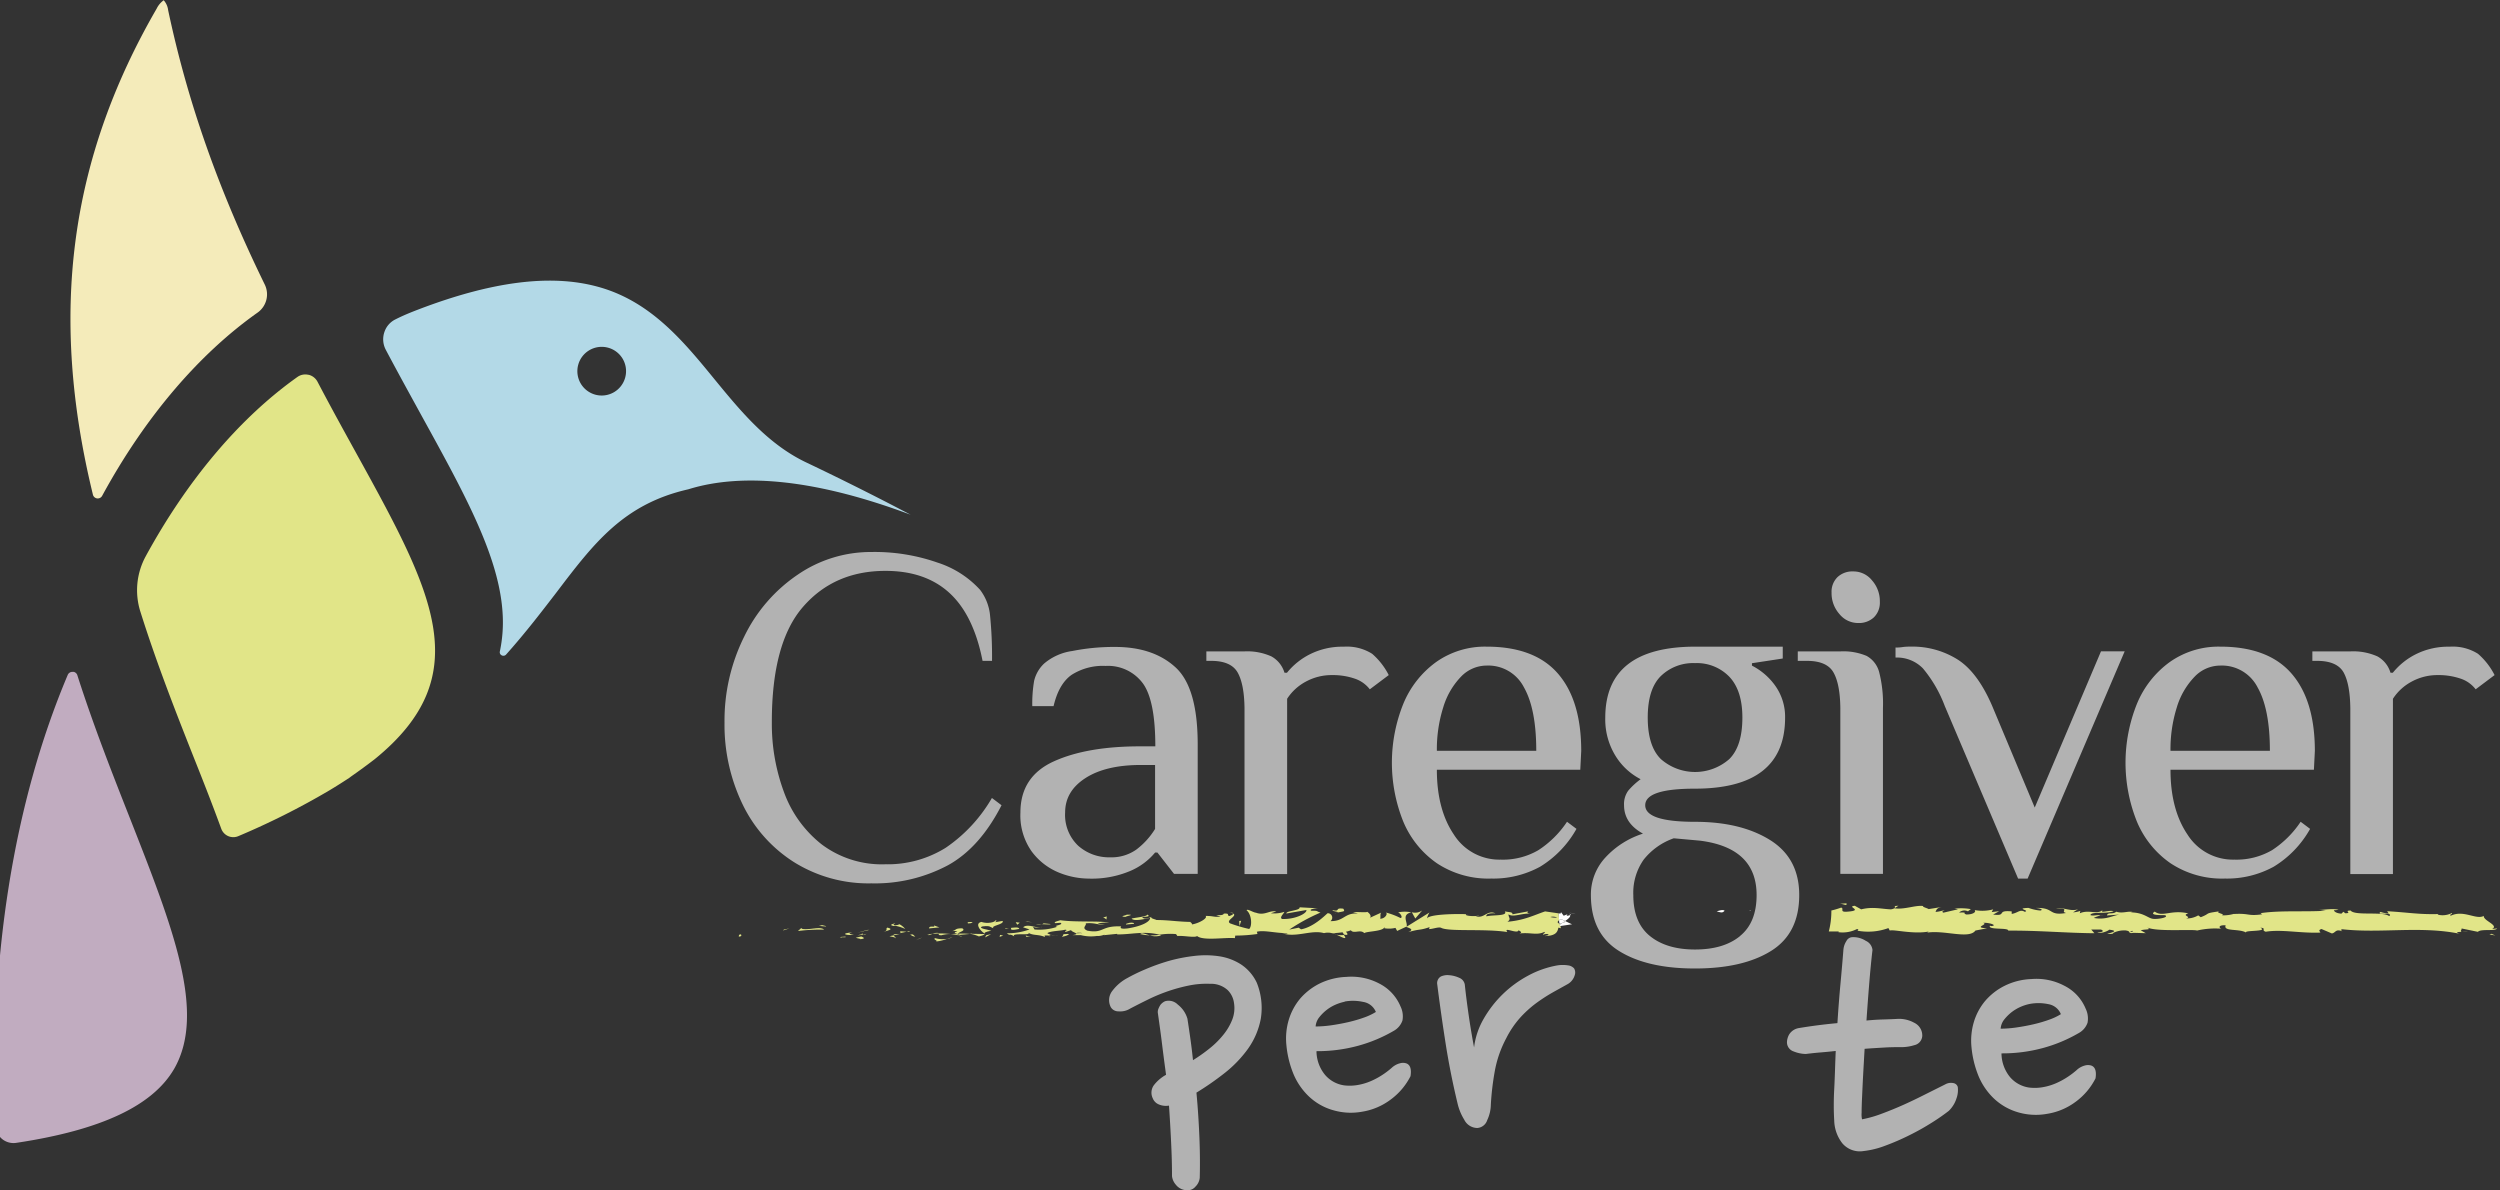
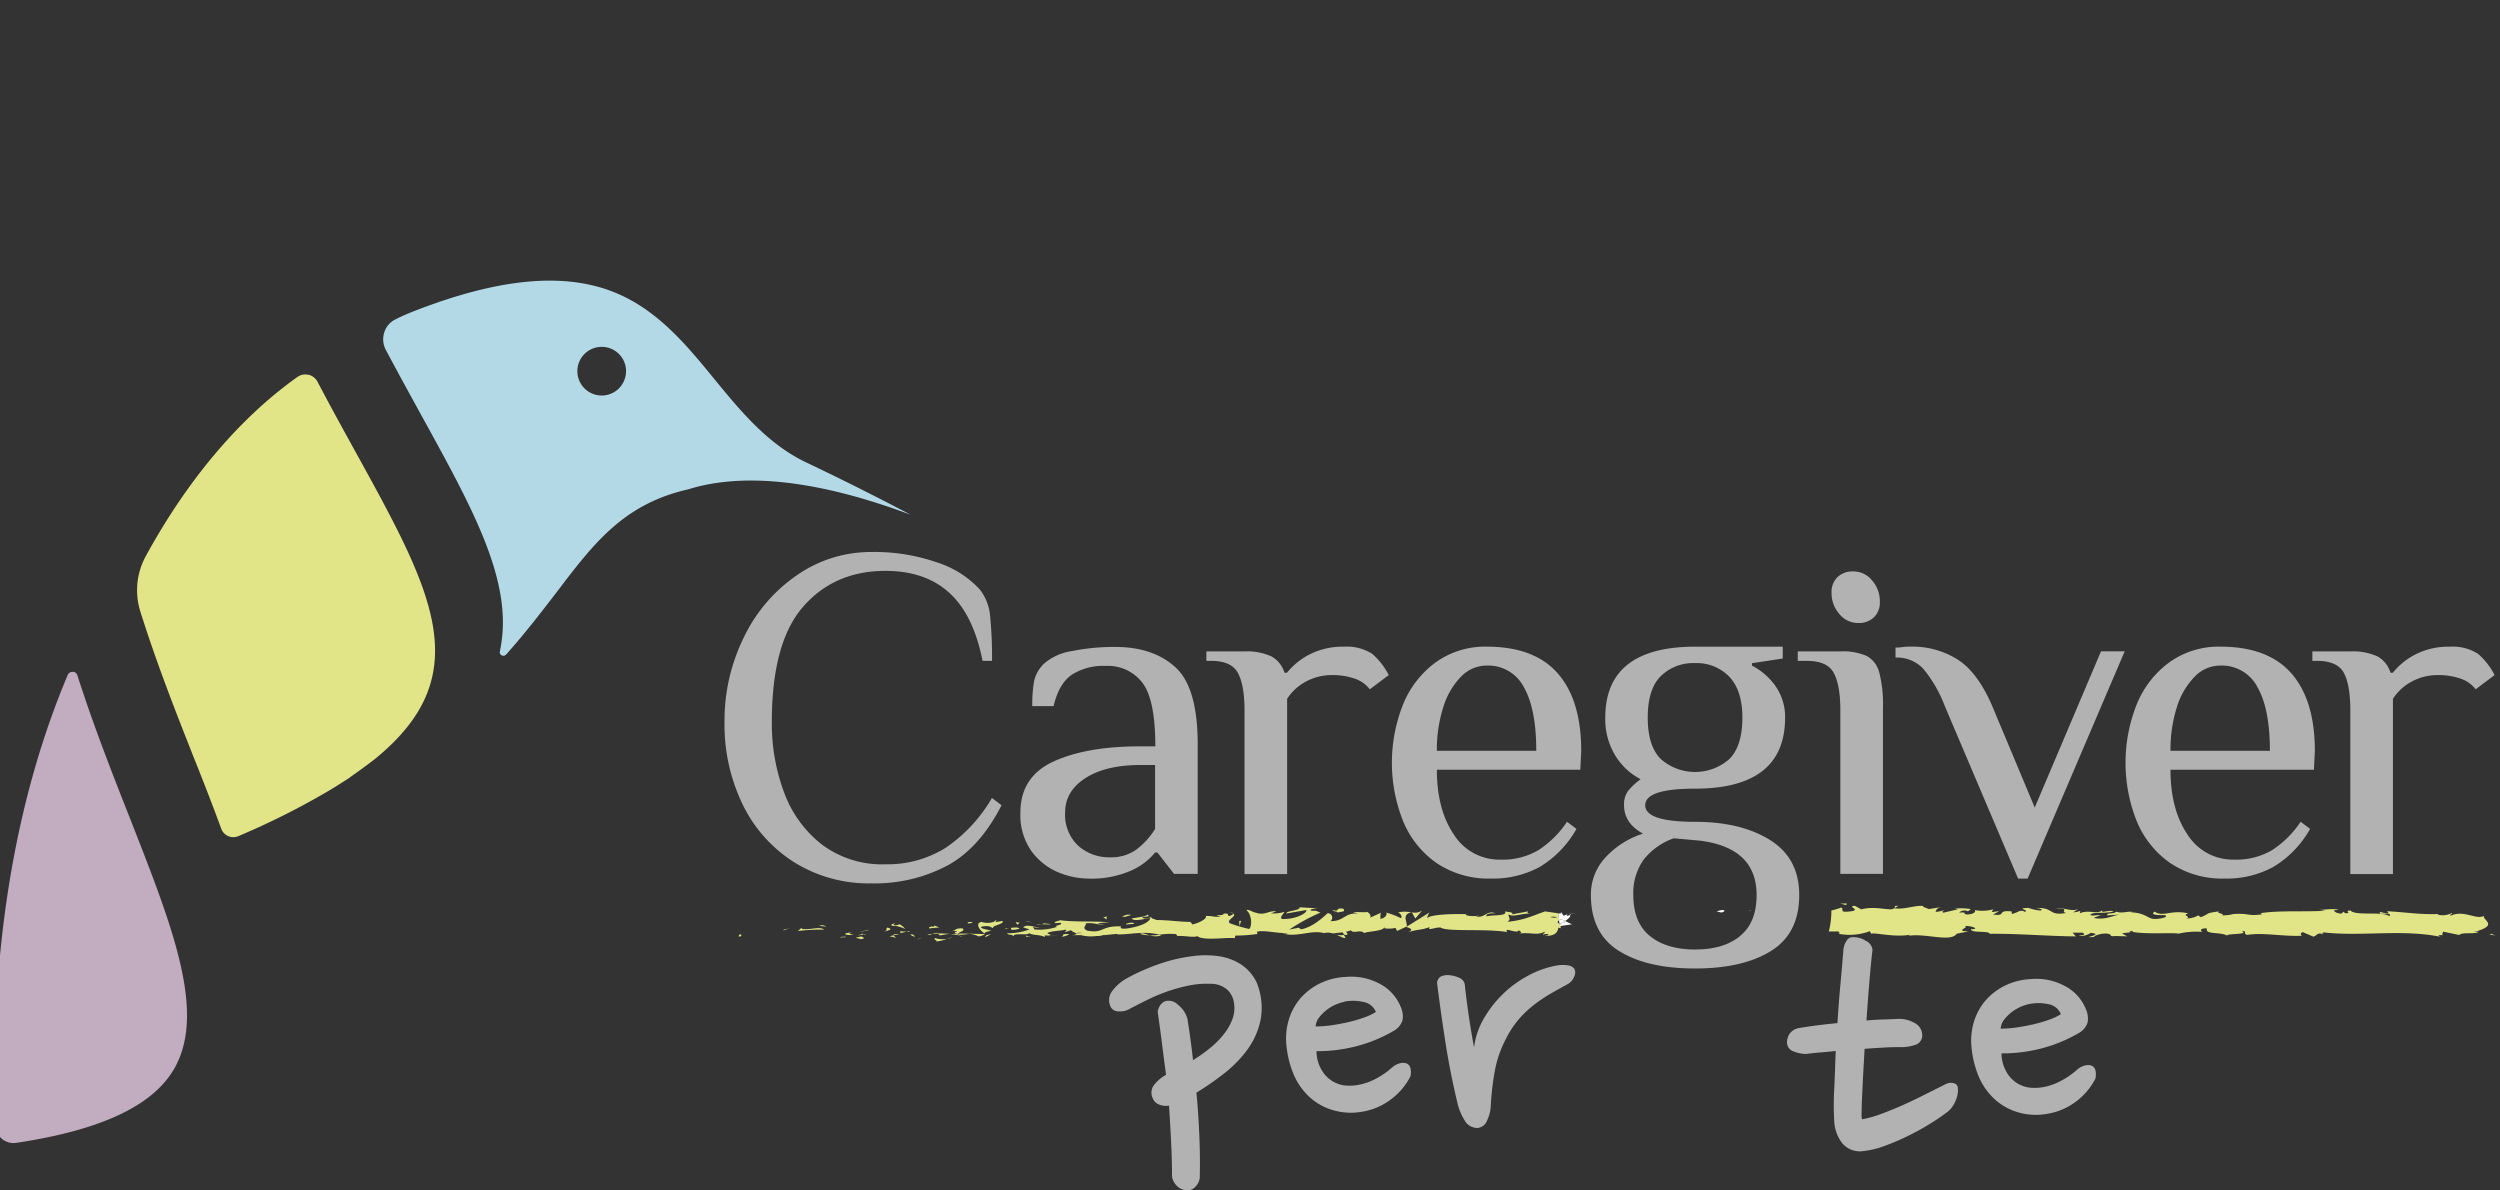
<svg xmlns="http://www.w3.org/2000/svg" id="Livello_1" data-name="Livello 1" viewBox="0 0 499.23 237.69">
  <rect x="0" y="0" width="499.23" height="237.69" fill="#333333" stroke="none" />
  <defs>
    <style>.cls-1{fill:none;}.cls-2{fill:#e1e588;}.cls-3{fill:#fff;}.cls-4{fill:#b2b2b2;}.cls-5{fill:#c1acc0;}.cls-6{fill:#f4ebba;}.cls-7{fill:#b3d9e7;}</style>
  </defs>
  <polygon class="cls-1" points="191.09 186.7 191.1 186.69 191.09 186.69 191.09 186.7" />
  <path class="cls-1" d="M311.49,184.83h0Z" />
  <path class="cls-1" d="M309.59,183.12a3.86,3.86,0,0,0,1.36.11A2,2,0,0,0,309.59,183.12Z" />
  <path class="cls-1" d="M311.43,184.46q-.06-.35-.09-.69C311,184,310.9,184.28,311.43,184.46Z" />
  <path class="cls-1" d="M266.1,186.4a3.94,3.94,0,0,1,.74.24,4.28,4.28,0,0,0,1.52.07l-.31-.48A16.08,16.08,0,0,1,266.1,186.4Z" />
  <path class="cls-1" d="M217.06,186.48c.65.09,1,.17,0,0Z" />
  <path class="cls-1" d="M276.39,185.22a.43.43,0,0,1-.13.17C276.6,185.38,276.41,185.33,276.39,185.22Z" />
  <path class="cls-1" d="M425.34,186l.38.12C426,185.94,426.2,185.82,425.34,186Z" />
  <path class="cls-1" d="M191.23,186.46a.42.42,0,0,0-.11.16C191.35,186.57,192,186.55,191.23,186.46Z" />
  <path class="cls-1" d="M191.07,186.63c-.12,0-.09,0,0,.06s0,0,0-.07Z" />
  <path class="cls-2" d="M147.93,186.59c-.52,0-.33.38-.41.45C148.39,187,147.91,186.48,147.93,186.59Z" />
  <polygon class="cls-2" points="156.38 185.81 157.65 185.39 156.53 185.63 156.38 185.81" />
  <path class="cls-2" d="M160.23,185.5l-.24-.16-.65.58a34.77,34.77,0,0,1,5.23-.28C163.81,184.93,161.66,185.76,160.23,185.5Z" />
  <path class="cls-2" d="M167.86,187.1l.18.07.82,0C168.59,186.91,169.79,187,167.86,187.1Z" />
  <path class="cls-2" d="M168,187.17c-.85,0,.55.23,0,0Z" />
  <path class="cls-2" d="M172,187l-1.11.25c.23.16,1.22.2.85.32C172.84,187.44,172.6,187.28,172,187Z" />
  <path class="cls-2" d="M173,186.49l-.58.11C172.53,186.66,172.68,186.69,173,186.49Z" />
  <path class="cls-2" d="M171.87,186.68c.1-.22-.14,0-.67.14l1.23-.22C172.27,186.48,172.25,186.25,171.87,186.68Z" />
  <path class="cls-2" d="M170.2,186.21c-2.14.1-1.82.6.31.5C169.88,186.55,169.08,186.46,170.2,186.21Z" />
  <path class="cls-2" d="M163.42,184.94c.36-.12,1.61.19,1.56,0l-.83-.2Z" />
  <path class="cls-2" d="M178.9,187.38c.07-.15-.38-.4-.46-.6l-.82.18C178,187.06,178.84,187.16,178.9,187.38Z" />
  <path class="cls-2" d="M178.44,186.78l1.23-.26C178.57,186.49,178.37,186.61,178.44,186.78Z" />
  <polygon class="cls-2" points="171.18 186.25 173.6 185.69 173.21 185.7 171.18 186.25" />
  <polygon class="cls-2" points="182.91 187.75 184.15 187.22 183.61 187.4 182.91 187.75" />
  <path class="cls-2" d="M186.73,187.34c-.52.29.71.49.16.67a7.93,7.93,0,0,0,2.23-.53A5.42,5.42,0,0,1,186.73,187.34Z" />
  <path class="cls-2" d="M190.21,187.16a9.88,9.88,0,0,0-1.09.32A4.37,4.37,0,0,0,190.21,187.16Z" />
  <path class="cls-2" d="M181.77,186.6a1.45,1.45,0,0,0,1,.43l-.48-.43Z" />
  <path class="cls-2" d="M182.24,186.59h0l1.05,0Z" />
  <path class="cls-2" d="M181.65,186.59h.12S181.7,186.54,181.65,186.59Z" />
  <path class="cls-2" d="M177.21,185.23c-.52.29.32.5-.77.85C177.16,185.85,178.67,185.59,177.21,185.23Z" />
  <path class="cls-2" d="M179.64,186.36l1.41-.3-1.31-.1C179.77,186.08,180,186.24,179.64,186.36Z" />
  <polygon class="cls-2" points="181.05 186.06 181.53 186.1 181.69 185.92 181.05 186.06" />
  <path class="cls-2" d="M188,186.76a6.86,6.86,0,0,1,1.88-.24,21.53,21.53,0,0,0-2.26-.12C187.49,186.53,187.17,186.77,188,186.76Z" />
  <path class="cls-2" d="M185.19,186.64l.12,0C185.23,186.58,185.17,186.56,185.19,186.64Z" />
  <path class="cls-2" d="M196.73,186.53l-.11-.08s0,.05,0,.07Z" />
  <path class="cls-2" d="M187.47,186.32a2,2,0,0,0-1.22.15c.42,0,.87-.07,1.34-.07C187.64,186.34,187.65,186.3,187.47,186.32Z" />
  <path class="cls-2" d="M192.13,187a9.83,9.83,0,0,0-1-.24C191.44,186.86,192,187.07,192.13,187Z" />
  <path class="cls-2" d="M185.5,186.73l-.08,0C185.6,186.84,185.58,186.8,185.5,186.73Z" />
  <path class="cls-2" d="M185.5,186.73a4.38,4.38,0,0,0,.75-.26,7.81,7.81,0,0,0-.94.14A.88.88,0,0,1,185.5,186.73Z" />
  <path class="cls-2" d="M196.18,185c1.71-.21,1.4.14,2.23.35-.7-.5,2.18-.72,1.81-1.45l-1.5.26c0-.11.52-.29.1-.4-.1.4-1.58.77-2.86.34-1.26.3-.43,1.6.66,2.33,0-.17,0-.33,1.34-.57C197.5,185.67,195.08,185.38,196.18,185Z" />
  <path class="cls-2" d="M194.16,186.41l-.54.05a7,7,0,0,1,1.85.54c.88-.2,1.07-.34,1.13-.48l-2.62-.05Z" />
  <path class="cls-2" d="M191.23,186.46c.42-.43,1.7-.61.92-1.08-1.57,0-1.1.36-2,.55,2.52-.11-.73.24,1.09.48a11.45,11.45,0,0,1-1.36.11c.46.06.89.12,1.31.2l-.06,0h0c-.11-.05-.14-.09,0-.06h.05a.42.42,0,0,1,.11-.16c.73.09.12.11-.11.16,0,0,0,0,0,.07h0l2.52-.23A16.59,16.59,0,0,0,191.23,186.46Z" />
  <path class="cls-2" d="M178.56,184.3c.08,0,.07.07.08.1C178.8,184.35,178.87,184.31,178.56,184.3Z" />
  <path class="cls-2" d="M178.51,184.92l.18-.06a7.66,7.66,0,0,1,2.07.65,3.48,3.48,0,0,0-1.16-.95,1.6,1.6,0,0,1-.94.19c-.51-.13,0-.21,0-.35C178.28,184.51,177.38,184.71,178.51,184.92Z" />
  <path class="cls-2" d="M180.76,185.51l.07.09S180.83,185.56,180.76,185.51Z" />
  <path class="cls-2" d="M186.52,184.81l.06.23c-1.2-.09-.94.19-1.09.36l2.1-.21Z" />
  <polygon class="cls-2" points="196.69 187.2 197.91 186.55 196.97 186.74 196.69 187.2" />
-   <polygon class="cls-2" points="199.61 187.08 200.33 186.84 199.71 186.69 199.61 187.08" />
  <path class="cls-2" d="M266.84,186.64c.9.37,1.9,1,1.79.5l-.27-.43A4.28,4.28,0,0,1,266.84,186.64Z" />
  <path class="cls-2" d="M378.39,181.32l.72-.45C378,180.88,378.48,181.1,378.39,181.32Z" />
  <path class="cls-2" d="M227.7,186.53a10.85,10.85,0,0,0,1.94.26C228.7,186.54,228,186.17,227.7,186.53Z" />
  <path class="cls-2" d="M231.88,186.79a2.73,2.73,0,0,0-.41-.1,10.46,10.46,0,0,1-1.83.1A3.57,3.57,0,0,0,231.88,186.79Z" />
  <path class="cls-2" d="M467,181.68l.2,0C467.23,181.67,467.14,181.67,467,181.68Z" />
  <path class="cls-2" d="M492.83,186.05c-.25,0-.67,0-1.06,0A4.6,4.6,0,0,0,492.83,186.05Z" />
  <path class="cls-2" d="M210.7,186.88c-.57,0-.09,0,0,0Z" />
  <path class="cls-2" d="M208.12,185a.43.43,0,0,1-.23.21C208,185.11,208.1,185.05,208.12,185Z" />
  <path class="cls-2" d="M237.66,184.09h.05C237.54,184,237.57,184,237.66,184.09Z" />
  <path class="cls-2" d="M209.83,186.68a6.63,6.63,0,0,0,.74.13A4.51,4.51,0,0,0,209.83,186.68Z" />
  <path class="cls-2" d="M210,186.88l-.51,0C209.37,186.91,209.43,187,210,186.88Z" />
  <path class="cls-2" d="M210.7,186.88l.81,0a7.16,7.16,0,0,1-.94,0C210.69,186.84,210.74,186.86,210.7,186.88Z" />
  <path class="cls-2" d="M419.53,182.84l.12,0C420.24,182.7,420,182.73,419.53,182.84Z" />
  <path class="cls-2" d="M281.92,182.14l-.06,0h.08Z" />
  <path class="cls-2" d="M284,181.81a2.48,2.48,0,0,1-2.07.36l.69,1.25Z" />
  <path class="cls-2" d="M276.24,185.4h0Z" />
  <path class="cls-2" d="M215.1,186.27c-.2.07-.19.14-.1.21a1.93,1.93,0,0,1,1.08-.1C215.94,186.25,215.68,186.17,215.1,186.27Z" />
  <path class="cls-2" d="M311.49,184.82l-.06-.36c-.53-.18-.43-.43-.09-.69,0-.45-.09-.91-.1-1.38l-2.69-.39c-2.18.72-4.08,1.77-7.54,2.07.86-.53.18-.86.23-1.48.94.66,2.68-.28,4.47-.14-.93-.07-.73-.37-.49-.47l-3.2.6c.07-.51-.68-.38-1.51-.59.63,1-2.39.66-3.69,1-.08-.34.23-.68,1.82-.6-1.75-.75-2.26,1.18-4,.54.38,0,.59,0,.75-.13-.91.3-3.12.06-2.6-.23h.38c-2.57-.12-7.83,0-8.22.85a3.94,3.94,0,0,1,.5-1.2l-4.6,2.86c.41-.73-1.15-2.47,1-2.88a6.38,6.38,0,0,0-2.67,0c.42.1,1.05,1.06.48,1.12a14.42,14.42,0,0,0-3-1.12c.63.15-.07,1.3-1.06,1.26.16-.17-.08-1.13.28-1.25l-2.46,1.13c.61-.21.11-1-.45-1.28.26.22-2.13,0-2.78.1l1,.26c-2.78-.17-2.75,1.58-5.51,1.52a.87.87,0,0,0-.58-1.57c-.64.57-2.85,2.77-5.29,3.21l-.47-.33-1.88.38a38.49,38.49,0,0,1,6.24-3.4c-1-.26-.29-.39-1.85-.36-.55-.31.85-.47,1.31-.49l-3.64-.2c.17.68-2.77.68-2.64,1.24l4-.7c.16.67-2.28,1.91-4.85,1.79-.66-.27.48-1.2.43-1.42a6.46,6.46,0,0,1-2.68.28l1.09-.36c-1.43-.26-2.33.89-4.06.25-.59-.05-1.77-.87-1.87-.47,1,.77,1.16,3.14.51,3.72a29.77,29.77,0,0,1-3.8-1.12c-1-.6,1.47-1.43.64-1.95,0,.19-.58.41-.8.49-.63-.16.25-.57-1.1-.49-.23.68-2.76-.06-.64.58-1.33.19-1.41-.14-3-.11.5.44-1.4,1.5-2.73,1.69.08-.17-.22-.4-.36-.5-2.72-.06-4.18-.37-6.72-.38-.23-.16-1.45-.36-.93-.66a3.86,3.86,0,0,1-1.48.37c-1.52-.59,1.74-.09.59-.8-.1.4-2,.55-3.14.79.34.62,2.57.12,3.69-.13,0,.85-1.94,1.73-4.59,2.12-2.1.21-.91-.54-1.28-.42-4-.15-3.37,1.47-6.65.86-1.3-.54-.06-1.07-.35-1.46,1.72-.2,2.63.35,3.8.32l-1.43-.25a5.4,5.4,0,0,1,2.31-.16c-1.09-.48-6.68-.09-9.73-.54-.55.18-1.48.37-1,.59l1-.08c.88.43-1.82.6-.6.8a11.47,11.47,0,0,1-4.57.54l-.34-.61c0,.18,1.19.36,1.7.18-.76.27-2.79-.83-3.63,0l1.28.42a12.94,12.94,0,0,1-4.52.77c.73.61.37-.07,1.52.64-1-.88,4.13,0,2.53-.89,1.18.82,2,.35,3.58,1,0-.2-.54-.39.81-.29a1.7,1.7,0,0,1,.3-.18l.09,0-.07,0c.06,0,.06,0,0,0a1.72,1.72,0,0,1-.69-.31c.67-.47,2.83-.45,3.56-.69.8.1-.34.23.1.45l1.09-.36c.11.45,2.14.74.24,1l1.71,0a8.19,8.19,0,0,0,3.24.16c.81.1,2-.5,1.33-.15l2.68-.27,0,.11c2.64.06,5.43-.75,8.45.07a13.11,13.11,0,0,1,3.3-.13l.29.39c1.14-.14,3.43.39,3.92,0,1.23,1,5.54.23,7.55.42l.07-.51a31.91,31.91,0,0,0,4.43-.32l-.11-.45c1.48-.37,3.8.32,6.14.28-.16.17-.75.12-1.17,0,2.8,1,5.9-.74,8.43,0a3,3,0,0,1,1.54,0,.65.65,0,0,0-.16,0H266c.28.08.57.17.88.24a3.94,3.94,0,0,0-.74-.24,16.08,16.08,0,0,0,1.95-.17l.31.48.16,0c.72.18.58-.23.2-.59a5,5,0,0,0,1-.29c.57.78,1.9-.26,2.68.57.46-.37,3.19-.32,3.9-1h0a.43.43,0,0,0,.13-.17c0,.11.21.16-.13.17h0a5.47,5.47,0,0,0,2.32-.05l.34.61,1.76-.82c1.07.37,1.52.59.45,1.06,2.57-.73,2.09-.27,4.27-1l-.1.39c.78,0,2-.54,2.49-.21,1.75.75,8.65.1,13.13.8-.87-1.17,2.08.52,2.26-.38.26.27.89.43.16.67,2.29-.27,3.44.44,5-.33.26.28-.49.41-.26.57.18-.06.73-.24,1-.07s-.34.23-.7.35c2.34-.05,2.57-.9,2.74-1.69l.5.12c-.05-.2-.08-.4-.12-.6ZM215,186.48c-.09-.07-.1-.14.1-.21.58-.1.84,0,1,.11A1.93,1.93,0,0,0,215,186.48Zm2.06,0,0,0C218.05,186.65,217.71,186.57,217.06,186.48Zm92.53-3.36a2,2,0,0,1,1.36.11A3.86,3.86,0,0,1,309.59,183.12Z" />
-   <path class="cls-2" d="M496,182.9c-1.54.84-4-1.26-6.57-.05-.55-.19.48-.3.18-.53a4,4,0,0,1-2.84.32l.16-.11c-4,.1-5.73-.3-10.24-.57l.33.47a5.52,5.52,0,0,1-1.63-.33c-1.11.72,2.72,0,1.71.84-1.28-1-6.83,0-7.7-1.11-1.49,0,.43.54-1.06.54l-.39-.3-.38.38c-1-.06-1.47-.43-1.51-.68a6,6,0,0,0,.93-.09c-1.26-.35-3.57.12-4,0l1.44.18c-4.07.28-9-.11-13,.49l.3.23c-3,.41-2.41-.25-5.7-.06l.12-.05a7.3,7.3,0,0,1-2.45.31c.84-.26-1.56-.51-.47-.8-3.26.45-1.61.35-3.76,1.18l-.5-.37a4.43,4.43,0,0,1-2.44.61c1.35-.32-1.05-.57.46-1-3.45-.81-5.12.82-6.71-.36-1.59,1,3,.57,2.1.79.75.33-1.31.76-2.39.66s-1.88-1.31-4.65-1.29c.27,0,.29-.08.57-.07-1-.26-2,.35-3.31-.07-.72.62-1.66,0-1.86.75l2.54-.18c-1.44.21-2.79,1.13-5.17.68a4.71,4.71,0,0,1,1.38-.48c-.7-.24-1.34.15-2.06-.09.2-.79,3.09-.17,4.64-.77-.75-.34-2.93.57-2.15-.29-1.12,1.09-2.74-.14-4.61.7l.12-.48a5.35,5.35,0,0,1-1.46.29l1-.62c-1.52.53-2.93-.46-4.39-.17,3.05,0,.68.57,2,.92-3.69.62-2.24-1.16-6.14-1,.68,0,1.79.32,1,.51a9,9,0,0,1-2.36-.53c-2.8.1.43.49-.76.78-.95-.58-1.37.24-2.6.42V182c-3.19-.31-.84,1-3.71.63l1.21-.67-1.5.17.31-.54a8.38,8.38,0,0,1-3.72.14c.37.34-.21.88-1.62.89-1-.28.53-.45-1.47-.39A1.54,1.54,0,0,1,393,182c.09-.16.45-.3.54-.46a11.1,11.1,0,0,0-3.33-.07,3.17,3.17,0,0,1,.78.11l-2.9.67c-.45-.18-.09-.33.27-.47-.59.05-1,.27-1.86.32.22-.4.17-.8,1.39-1l-2.76.44c-.19-.17-1.42-.47-1.06-.61-1.53-.23-3.76.76-5.79.45a1.78,1.78,0,0,1-.75.21c-1.91-.09-3.6-.57-5.86,0l-1.28-.71c-1.78.16,1.73.89-1.22,1.15-2.09.23-.78-.6-1.51-.79a15.81,15.81,0,0,1-1.95.58V182a16.28,16.28,0,0,1-.51,4l2,0-.09.15a6.39,6.39,0,0,0,3.72-.63c.5.11.13.25.09.33a11.73,11.73,0,0,0,6.18-.52l.28.5c.72-.29,4.6.77,7.73.2,0,0-.09.15-.34.22,3.51-.58,8.42,1.37,9.71-.43l2.32-.45c-3-.14.44-.78-.79-1.08,1.18-.11,3.05.54,1.6.64l-.23-.09c-.53.94,3.73.33,3.65,1,5.91-.05,11.67.48,17.21.52l-.64-.74,1.93,0c.51.17.68.57-.7.54.73.41,2.31-.35,2.35-.51,2.7.3-1.05.85-.22.87l1.12-.05-.25-.09a5,5,0,0,1,2.64-.58c1.05.15.54.45.95.48,0,.05.14.08.63,0l2.44.07-1-.58c1.08-.29,2.29,0,1.17-.63,1.65,1,9.07.37,10.08.68a16,16,0,0,1,4.85-.36c-.46-.12-.73-.77.86-.69-.58,1.34,2.91.58,4.2,1.54-1.15-.64,4.53-.16,2.72-1.06,1.33.1.08.5,1.09.81,3.17-.52,7,.34,10.88.17.06-.18-.59-.45.25-.71l2.06.88c.77-.09.71-1,2.12-.41-.2-.14-.49-.37,0-.42,7.66.85,15.65-.71,23.43.9-1.05-.34-.35-.37.45-.38-.52-.08,0-.44-.09-.68l3.26.67c.59-.66,3.49-.05,3.83-.68l-1,.11C499.11,184.77,495.82,183.85,496,182.9Zm-70.3,3.18-.38-.12C426.2,185.82,426,185.94,425.72,186.08Z" />
+   <path class="cls-2" d="M496,182.9c-1.54.84-4-1.26-6.57-.05-.55-.19.48-.3.18-.53a4,4,0,0,1-2.84.32l.16-.11c-4,.1-5.73-.3-10.24-.57l.33.47a5.52,5.52,0,0,1-1.63-.33c-1.11.72,2.72,0,1.71.84-1.28-1-6.83,0-7.7-1.11-1.49,0,.43.54-1.06.54l-.39-.3-.38.38c-1-.06-1.47-.43-1.51-.68a6,6,0,0,0,.93-.09c-1.26-.35-3.57.12-4,0l1.44.18c-4.07.28-9-.11-13,.49l.3.23c-3,.41-2.41-.25-5.7-.06l.12-.05a7.3,7.3,0,0,1-2.45.31c.84-.26-1.56-.51-.47-.8-3.26.45-1.61.35-3.76,1.18l-.5-.37a4.43,4.43,0,0,1-2.44.61c1.35-.32-1.05-.57.46-1-3.45-.81-5.12.82-6.71-.36-1.59,1,3,.57,2.1.79.75.33-1.31.76-2.39.66s-1.88-1.31-4.65-1.29c.27,0,.29-.08.57-.07-1-.26-2,.35-3.31-.07-.72.62-1.66,0-1.86.75l2.54-.18c-1.44.21-2.79,1.13-5.17.68a4.71,4.71,0,0,1,1.38-.48c-.7-.24-1.34.15-2.06-.09.2-.79,3.09-.17,4.64-.77-.75-.34-2.93.57-2.15-.29-1.12,1.09-2.74-.14-4.61.7l.12-.48a5.35,5.35,0,0,1-1.46.29l1-.62c-1.52.53-2.93-.46-4.39-.17,3.05,0,.68.57,2,.92-3.69.62-2.24-1.16-6.14-1,.68,0,1.79.32,1,.51a9,9,0,0,1-2.36-.53c-2.8.1.43.49-.76.78-.95-.58-1.37.24-2.6.42V182c-3.19-.31-.84,1-3.71.63l1.21-.67-1.5.17.31-.54a8.38,8.38,0,0,1-3.72.14c.37.34-.21.88-1.62.89-1-.28.53-.45-1.47-.39A1.54,1.54,0,0,1,393,182c.09-.16.45-.3.54-.46a11.1,11.1,0,0,0-3.33-.07,3.17,3.17,0,0,1,.78.11l-2.9.67c-.45-.18-.09-.33.27-.47-.59.05-1,.27-1.86.32.22-.4.17-.8,1.39-1l-2.76.44c-.19-.17-1.42-.47-1.06-.61-1.53-.23-3.76.76-5.79.45a1.78,1.78,0,0,1-.75.21c-1.91-.09-3.6-.57-5.86,0l-1.28-.71c-1.78.16,1.73.89-1.22,1.15-2.09.23-.78-.6-1.51-.79a15.81,15.81,0,0,1-1.95.58V182a16.28,16.28,0,0,1-.51,4l2,0-.09.15c.5.11.13.25.09.33a11.73,11.73,0,0,0,6.18-.52l.28.5c.72-.29,4.6.77,7.73.2,0,0-.09.15-.34.22,3.51-.58,8.42,1.37,9.71-.43l2.32-.45c-3-.14.44-.78-.79-1.08,1.18-.11,3.05.54,1.6.64l-.23-.09c-.53.94,3.73.33,3.65,1,5.91-.05,11.67.48,17.21.52l-.64-.74,1.93,0c.51.17.68.57-.7.54.73.41,2.31-.35,2.35-.51,2.7.3-1.05.85-.22.87l1.12-.05-.25-.09a5,5,0,0,1,2.64-.58c1.05.15.54.45.95.48,0,.05.14.08.63,0l2.44.07-1-.58c1.08-.29,2.29,0,1.17-.63,1.65,1,9.07.37,10.08.68a16,16,0,0,1,4.85-.36c-.46-.12-.73-.77.86-.69-.58,1.34,2.91.58,4.2,1.54-1.15-.64,4.53-.16,2.72-1.06,1.33.1.08.5,1.09.81,3.17-.52,7,.34,10.88.17.06-.18-.59-.45.25-.71l2.06.88c.77-.09.71-1,2.12-.41-.2-.14-.49-.37,0-.42,7.66.85,15.65-.71,23.43.9-1.05-.34-.35-.37.45-.38-.52-.08,0-.44-.09-.68l3.26.67c.59-.66,3.49-.05,3.83-.68l-1,.11C499.11,184.77,495.82,183.85,496,182.9Zm-70.3,3.18-.38-.12C426.2,185.82,426,185.94,425.72,186.08Z" />
  <path class="cls-2" d="M406.2,181.31h0Z" />
  <path class="cls-2" d="M378.25,181.4h.07a.17.17,0,0,0,.07-.08Z" />
  <path class="cls-2" d="M245.48,182.18a2.26,2.26,0,0,1,.78.25C246.28,182.31,246.1,182.22,245.48,182.18Z" />
  <path class="cls-2" d="M204.83,186.81c0,.1.2.23,0,.27L206,187A3,3,0,0,1,204.83,186.81Z" />
  <path class="cls-2" d="M204.83,187.08h0Z" />
  <path class="cls-2" d="M193.8,184.11c-.18.06-.39,0-.57.07l.05.22C194.06,184.38,194.61,184.2,193.8,184.11Z" />
  <path class="cls-2" d="M203.54,185.49c-.1-.4-.89-.27-1.77-.19a.85.85,0,0,1,.16,0C201.67,185.87,202.61,185.68,203.54,185.49Z" />
  <path class="cls-2" d="M200.76,185.32c-.11.23.33.05.81,0A5.49,5.49,0,0,1,200.76,185.32Z" />
  <path class="cls-2" d="M212.61,186.54c-.42-.1-.26.52-.5.36C211.65,187.41,214.89,186.27,212.61,186.54Z" />
  <polygon class="cls-2" points="203.64 184.25 202.83 184.15 203.14 184.66 203.64 184.25" />
  <path class="cls-2" d="M209.78,184.52l-1.41-.14c0,.09-.16.14-.38.17C208.86,184.57,209.81,184.67,209.78,184.52Z" />
  <path class="cls-2" d="M206.86,184.64a8.35,8.35,0,0,0,1.13-.09A4,4,0,0,0,206.86,184.64Z" />
  <polygon class="cls-2" points="206.16 184.15 204.75 184 205.17 184.11 206.16 184.15" />
  <path class="cls-2" d="M224.89,184.62l1.54-.14c.15-.18-.26-.28-.84-.21C225.23,184.39,224.66,184.45,224.89,184.62Z" />
  <path class="cls-2" d="M221,183l-.73.24a1.32,1.32,0,0,1,.68.38Z" />
  <path class="cls-2" d="M224.73,183.1c.15-.17,2.22-.49.28-.45C224.85,182.82,223.32,183,224.73,183.1Z" />
  <polygon class="cls-2" points="247.85 183.89 247.46 183.9 247.52 184.91 247.85 183.89" />
  <path class="cls-2" d="M267.06,182.23c1.1-.25,1.68-.11,1.17-.78-1.82-.24-.43.63-2.07.32C265.73,182,267.5,182,267.06,182.23Z" />
  <path class="cls-2" d="M267.06,182.23a5.48,5.48,0,0,0-.56.16A3,3,0,0,0,267.06,182.23Z" />
  <polygon class="cls-2" points="497.12 186.6 498.29 186.81 497.53 186.47 497.12 186.6" />
  <path class="cls-2" d="M368.73,180.39c-.54,0-1.18.11-1.72.08C368.19,180.37,368.88,181.12,368.73,180.39Z" />
  <path class="cls-3" d="M342.81,182c.72.16,1.1.43,1.58-.13C344.08,181.55,343.24,181.86,342.81,182Z" />
  <path class="cls-3" d="M311.94,184.34l.61-.42-.84-.39a3,3,0,0,0-.37.24q0,.34.09.69l.08,0Z" />
  <path class="cls-3" d="M311.49,184.82h0s.05.07.11.1l2.33-.35a12.23,12.23,0,0,1-1.12-.53l-.87.29C311.66,184.53,311.46,184.7,311.49,184.82Z" />
  <path class="cls-3" d="M354,181.78l.62-.12A4.53,4.53,0,0,0,354,181.78Z" />
  <path class="cls-3" d="M349.48,181.75l-.11.19C349.57,181.84,349.66,181.76,349.48,181.75Z" />
  <path class="cls-3" d="M311.94,184.34l.87-.29-.26-.13Z" />
  <path class="cls-3" d="M314.63,182.54a6.64,6.64,0,0,0-1.18-.28Z" />
  <path class="cls-3" d="M352.19,186.38c.38-.08.54-.17.53-.26C352.33,186.19,352.11,186.27,352.19,186.38Z" />
  <path class="cls-3" d="M352,181.89h.24A.9.9,0,0,0,352,181.89Z" />
  <path class="cls-3" d="M311.94,184.34l-.43.15-.08,0,.06.36C311.46,184.7,311.66,184.53,311.94,184.34Z" />
  <path class="cls-3" d="M311.71,183.53l.84.39c.57-.39,1.11-.82,1-1.19a3,3,0,0,1-.76.17c.15-.11.24-.2.17-.26s-.32.07-.7.23l-.53-.71-.13.28-.35-.05c0,.47.05.93.1,1.38A3,3,0,0,1,311.71,183.53Z" />
  <path class="cls-3" d="M313.36,182.46a.48.48,0,0,1,.18.27C313.71,182.65,313.71,182.55,313.36,182.46Z" />
  <polygon class="cls-3" points="355.42 181.14 355.15 181.13 355.66 181.72 355.42 181.14" />
  <path class="cls-4" d="M158.52,172.14a28.12,28.12,0,0,1-10.26-11.58,36.58,36.58,0,0,1-3.58-16.3,37.64,37.64,0,0,1,3.92-17.11,31.45,31.45,0,0,1,10.68-12.38,25.78,25.78,0,0,1,14.7-4.54,38,38,0,0,1,13.28,2.13,19.59,19.59,0,0,1,8.46,5.43,10,10,0,0,1,2,5.25,82.24,82.24,0,0,1,.38,8.93h-1.89q-1.8-9.16-6.62-13.57T176.81,114q-10.2,0-16.45,7.18t-6.23,23.07a39.17,39.17,0,0,0,2.41,13.89,23.43,23.43,0,0,0,7.51,10.45,20,20,0,0,0,12.76,4,21.9,21.9,0,0,0,12.06-3.31,30.48,30.48,0,0,0,9.21-9.93L200,160.8q-4.35,8.5-10.73,12A31,31,0,0,1,174,176.4,28.1,28.1,0,0,1,158.52,172.14Z" />
  <path class="cls-4" d="M211.29,174.18A12.7,12.7,0,0,1,206,170a12.45,12.45,0,0,1-2.23-7.75q0-7.18,6.67-10.21t17.44-3h2.83c0-6.17-.85-10.4-2.55-12.66a8.65,8.65,0,0,0-7.37-3.4,11.59,11.59,0,0,0-6.81,1.79q-2.55,1.8-3.59,6.24h-4.25a26.77,26.77,0,0,1,.37-5.06,6.9,6.9,0,0,1,2-3.45,11,11,0,0,1,5.62-2.5,42.4,42.4,0,0,1,8.56-.81q7.65,0,12.1,4.12T239.17,149V174.5h-4.73l-3.31-4.25h-.47a13.09,13.09,0,0,1-5,3.69,19.73,19.73,0,0,1-8.22,1.51A16.12,16.12,0,0,1,211.29,174.18Zm15.59-4.5a15,15,0,0,0,3.78-4.15V152.76h-2.83q-7,0-11.06,2.61t-4.07,6.85a8.47,8.47,0,0,0,2.6,6.66,9.26,9.26,0,0,0,6.38,2.32A8.61,8.61,0,0,0,226.88,169.68Z" />
  <path class="cls-4" d="M247.14,134.28q-1.33-2.31-5.29-2.31h-.95v-1.89h7.56a11.75,11.75,0,0,1,5.43,1,5.51,5.51,0,0,1,2.61,3.26H257a13.89,13.89,0,0,1,4.58-3.69,14.43,14.43,0,0,1,6.76-1.51,9.43,9.43,0,0,1,5.67,1.42,14,14,0,0,1,3.31,4.25l-3.78,2.84a6.31,6.31,0,0,0-3-2.13,13.46,13.46,0,0,0-4.53-.71,10.77,10.77,0,0,0-5.2,1.28,10.14,10.14,0,0,0-3.78,3.45v35h-8.51V141.42Q248.46,136.61,247.14,134.28Z" />
  <path class="cls-4" d="M286.93,172.38a19.06,19.06,0,0,1-6.71-8.32,31.52,31.52,0,0,1,0-23.49,19.39,19.39,0,0,1,6.57-8.37,16.89,16.89,0,0,1,10.06-3.07q9.56,0,14.23,5.35t4.68,15.45l-.19,3.78H286.93q0,7.93,3.4,12.95a10.73,10.73,0,0,0,9.36,5,14,14,0,0,0,7.51-1.89,19.8,19.8,0,0,0,5.72-5.67l1.89,1.42a20.63,20.63,0,0,1-7.27,7.56,19.46,19.46,0,0,1-9.74,2.36A18.62,18.62,0,0,1,286.93,172.38Zm17.39-35.12a8,8,0,0,0-7.47-4.35,7.11,7.11,0,0,0-5.1,2.22,15,15,0,0,0-3.54,6.1,27.81,27.81,0,0,0-1.28,8.7h19.85Q306.78,141.6,304.32,137.26Z" />
  <path class="cls-4" d="M323.32,189.91q-5.62-3.49-5.63-11.15a10.86,10.86,0,0,1,2.93-7.56,17.31,17.31,0,0,1,7.47-4.73c-2.52-1.38-3.78-3.28-3.78-5.67a4.55,4.55,0,0,1,.85-2.93,14.78,14.78,0,0,1,2.46-2.27,12.75,12.75,0,0,1-5.06-4.73,13.87,13.87,0,0,1-2-7.56q0-14.17,18-14.18H356v2.37l-6.15.94v.48a12.92,12.92,0,0,1,4.78,4.2,10.7,10.7,0,0,1,1.84,6.19q0,14.17-18,14.18-9.93,0-9.93,3.31t9.93,3.31q9.17,0,15,3.64t5.82,11q0,7.65-5.63,11.15t-15.17,3.5Q328.94,193.41,323.32,189.91Zm24.15-3c2.21-1.79,3.31-4.52,3.31-8.17q0-9.45-11.34-10.87l-5.2-.47a13.24,13.24,0,0,0-6,4.25,11.46,11.46,0,0,0-2.08,7.09c0,3.65,1.11,6.38,3.31,8.17s5.2,2.7,9,2.7S345.27,188.73,347.47,186.93Zm-2.12-35.35q2.59-2.6,2.59-8.27,0-5.38-2.59-8.13a9,9,0,0,0-6.86-2.74,9.26,9.26,0,0,0-6.85,2.6c-1.74,1.74-2.6,4.49-2.6,8.27s.86,6.54,2.6,8.27a10.34,10.34,0,0,0,13.71,0Z" />
  <path class="cls-4" d="M366.13,134.28c-.88-1.54-2.65-2.31-5.29-2.31H359v-1.89h8.5a11.91,11.91,0,0,1,5.25.9,5.2,5.2,0,0,1,2.51,3.26,25.45,25.45,0,0,1,.75,7.18V174.5h-8.51V141.42Q367.45,136.61,366.13,134.28Zm1.18-11.67a6.25,6.25,0,0,1-1.56-4.25,4.08,4.08,0,0,1,1.19-3.12,4.34,4.34,0,0,1,3.16-1.13,4.75,4.75,0,0,1,3.73,1.79,6.24,6.24,0,0,1,1.56,4.25,4.09,4.09,0,0,1-1.18,3.12,4.34,4.34,0,0,1-3.16,1.14A4.78,4.78,0,0,1,367.31,122.61Z" />
  <path class="cls-4" d="M384,133.48a7.23,7.23,0,0,0-5.48-2.17v-2c.32,0,.77,0,1.37-.09s1.22-.1,1.84-.1a17,17,0,0,1,9.08,2.51q4.06,2.51,7,9.31l8.51,20.32,13.23-31.19h4.73L404.9,175.45H403L388.36,141A25.91,25.91,0,0,0,384,133.48Z" />
  <path class="cls-4" d="M433.43,172.38a19,19,0,0,1-6.71-8.32,31.52,31.52,0,0,1,0-23.49,19.39,19.39,0,0,1,6.57-8.37,16.89,16.89,0,0,1,10.06-3.07q9.56,0,14.23,5.35t4.68,15.45l-.19,3.78H433.43q0,7.93,3.4,12.95a10.73,10.73,0,0,0,9.36,5,14.13,14.13,0,0,0,7.52-1.89,19.9,19.9,0,0,0,5.71-5.67l1.89,1.42a20.57,20.57,0,0,1-7.28,7.56,19.39,19.39,0,0,1-9.73,2.36A18.62,18.62,0,0,1,433.43,172.38Zm17.39-35.12a8,8,0,0,0-7.47-4.35,7.11,7.11,0,0,0-5.1,2.22,15,15,0,0,0-3.55,6.1,27.81,27.81,0,0,0-1.27,8.7h19.85Q453.28,141.6,450.82,137.26Z" />
  <path class="cls-4" d="M468,134.28c-.88-1.54-2.65-2.31-5.29-2.31h-.95v-1.89h7.56a11.83,11.83,0,0,1,5.44,1,5.5,5.5,0,0,1,2.6,3.26h.47a13.89,13.89,0,0,1,4.58-3.69,14.46,14.46,0,0,1,6.76-1.51,9.43,9.43,0,0,1,5.67,1.42,14,14,0,0,1,3.31,4.25l-3.78,2.84a6.28,6.28,0,0,0-3-2.13,13.56,13.56,0,0,0-4.54-.71,10.77,10.77,0,0,0-5.2,1.28,10.14,10.14,0,0,0-3.78,3.45v35h-8.51V141.42Q469.28,136.61,468,134.28Z" />
  <path class="cls-5" d="M26,163.53c-3.4-8.63-7.26-18.4-10.55-28.68a1,1,0,0,0-.71-.68l-.22,0a1,1,0,0,0-1,.62c-10.78,25.52-15.75,56.64-14.38,90a3.56,3.56,0,0,0,1.28,2.66,3.62,3.62,0,0,0,2.89.76c16.91-2.55,27.22-7.4,31.49-14.81C41.21,202.17,34.48,185.11,26,163.53Z" />
-   <path class="cls-6" d="M19.4,99.53a1,1,0,0,0,1-.52c8.45-15.54,19.16-28.18,31-36.56a4.46,4.46,0,0,0,1.48-5.61C43.64,37.92,37.5,20.51,33.58,2.05a3.61,3.61,0,0,0-.89-2,4.45,4.45,0,0,0-1.41,1.68C13.82,31.91,9.78,62.76,18.55,98.76A1,1,0,0,0,19.4,99.53Z" />
  <path class="cls-2" d="M71.18,90.57c-2.51-4.55-5.11-9.26-7.77-14.33a2.76,2.76,0,0,0-1.73-1.39l-.08,0a2.71,2.71,0,0,0-2.21.43c-11.57,8.21-22,20.6-30.3,35.82a14.18,14.18,0,0,0-1.07,11c3.31,10.52,7.25,20.5,10.73,29.3,2,5,3.8,9.63,5.44,14.11a2.56,2.56,0,0,0,3.38,1.47,151.57,151.57,0,0,0,18.21-9.15c1.45-.87,2.82-1.74,4.1-2.59l.18-.15c1.64-1.14,3.25-2.32,4.78-3.5C95.53,134.78,86.37,118.14,71.18,90.57Z" />
  <path class="cls-7" d="M124.85,75.38a4.86,4.86,0,1,1-3.43-5.95A4.85,4.85,0,0,1,124.85,75.38Zm57,27.41c-9.3-4.9-17-8.61-20.74-10.39-7.77-3.66-13.19-10.28-18.44-16.68-5.61-6.86-11.42-13.94-20.14-17.41a29.65,29.65,0,0,0-3.3-1.09c-9.37-2.52-21.11-1-35.74,4.6C82,62.39,80.5,63,79,63.76a4.32,4.32,0,0,0-2.25,2.58,4.47,4.47,0,0,0,.29,3.51c2.47,4.67,4.87,9,7.2,13.26,8.72,15.83,15.61,28.33,16.15,39.76a28,28,0,0,1-.57,7.2.69.69,0,0,0,.37.8.72.72,0,0,0,.88-.17c3.94-4.41,7.14-8.62,10-12.33,7.51-9.89,13.43-17.71,26.38-20.66C148.61,94.24,163.57,95.94,181.85,102.79Z" />
  <path class="cls-4" d="M239.58,235.2a2.86,2.86,0,0,1-.85,1.75,2,2,0,0,1-1.71.73,2.86,2.86,0,0,1-2.22-1.11,3.09,3.09,0,0,1-.76-1.71q0-3.24-.18-6.79c-.11-2.35-.25-4.79-.42-7.29a3.63,3.63,0,0,1-2-.22,2.18,2.18,0,0,1-1.24-1.23,2.57,2.57,0,0,1,.17-2.56,7.82,7.82,0,0,1,2.48-2.14c-.28-2.1-.56-4.18-.81-6.23s-.53-4-.81-6a1.61,1.61,0,0,1,.09-.93,4.23,4.23,0,0,1,.42-.82,2.42,2.42,0,0,1,.94-.72,2.57,2.57,0,0,1,2.52.68,5.52,5.52,0,0,1,1.92,2.82c.17,1.08.35,2.32.55,3.71s.39,2.92.56,4.57a33.36,33.36,0,0,0,3.37-2.39,17.61,17.61,0,0,0,2.73-2.73,11.38,11.38,0,0,0,1.75-3,6.34,6.34,0,0,0,.34-3.29,4.4,4.4,0,0,0-1.28-2.6,4.92,4.92,0,0,0-3.5-1.24,17.57,17.57,0,0,0-4.22.34,33.49,33.49,0,0,0-4.1,1.11,35.3,35.3,0,0,0-3.93,1.62c-1.28.63-2.51,1.25-3.71,1.88a3.76,3.76,0,0,1-2.35.55,1.74,1.74,0,0,1-1.49-.8,3,3,0,0,1,.13-3.08,9.13,9.13,0,0,1,2.77-2.56,36.25,36.25,0,0,1,3.89-1.92,41.18,41.18,0,0,1,4.77-1.71,31.9,31.9,0,0,1,5.13-1,18.44,18.44,0,0,1,5,.08,11.13,11.13,0,0,1,4.31,1.63,8.94,8.94,0,0,1,3.12,3.62,13.5,13.5,0,0,1,.81,7.22,15.16,15.16,0,0,1-2.56,6,24,24,0,0,1-4.7,4.87,56.83,56.83,0,0,1-5.59,3.88c.29,3.08.48,6.12.6,9.14S239.64,232.93,239.58,235.2Z" />
  <path class="cls-4" d="M278.34,205.84a29.61,29.61,0,0,1-7.17,3,30.93,30.93,0,0,1-8.28,1.07,7.53,7.53,0,0,0,1.71,4.73,6.15,6.15,0,0,0,3.83,2.1,9.3,9.3,0,0,0,2.78-.09,11.5,11.5,0,0,0,2.65-.81,15.17,15.17,0,0,0,2.26-1.24,16.37,16.37,0,0,0,1.79-1.36,3.76,3.76,0,0,1,1.62-.9,2.16,2.16,0,0,1,1.28,0c.8.28,1.08,1.14.86,2.56a13.16,13.16,0,0,1-3.93,4.65A12.84,12.84,0,0,1,272,222a12.55,12.55,0,0,1-5.63-.26,11.64,11.64,0,0,1-5.21-3,13.16,13.16,0,0,1-3-4.61,20.11,20.11,0,0,1-1.28-5.46,13,13,0,0,1,.47-5,12,12,0,0,1,2.26-4.23,12.47,12.47,0,0,1,3.84-3,13.21,13.21,0,0,1,5.38-1.36,11.94,11.94,0,0,1,6.66,1.36,9,9,0,0,1,4.18,4.53,4.51,4.51,0,0,1,.39,2.81A3.76,3.76,0,0,1,278.34,205.84Zm-9.82-5.8a9.26,9.26,0,0,0-1.84.59,8.24,8.24,0,0,0-1.79,1.07,8.65,8.65,0,0,0-1.45,1.45,3.33,3.33,0,0,0-.72,1.83,22.4,22.4,0,0,0,3.2-.25c1.16-.17,2.3-.38,3.41-.64a27.38,27.38,0,0,0,3.07-.9,12,12,0,0,0,2.35-1.11,3.27,3.27,0,0,0-2.51-2A9.5,9.5,0,0,0,268.52,200Z" />
  <path class="cls-4" d="M313.17,196.45c-1,.57-2.1,1.16-3.21,1.79a33.78,33.78,0,0,0-3.33,2.18,21.83,21.83,0,0,0-3.15,2.9,18.89,18.89,0,0,0-2.69,4,22.32,22.32,0,0,0-2.3,6.62,55,55,0,0,0-.78,6.61,7.46,7.46,0,0,1-.72,3.12,2.24,2.24,0,0,1-2,1.58,2.94,2.94,0,0,1-2.6-1.67,10.66,10.66,0,0,1-1.32-3.2q-1.46-6.06-2.39-12T287,196.54a1.53,1.53,0,0,1,.73-1.54,3.13,3.13,0,0,1,1.67-.26,5.87,5.87,0,0,1,2,.52,1.76,1.76,0,0,1,1.11,1.36c.22,2.11.51,4.31.85,6.62s.69,4.28,1,5.93a14.91,14.91,0,0,1,1.87-5.64,22.41,22.41,0,0,1,8.92-8.7,19.29,19.29,0,0,1,5.85-2.05,6.91,6.91,0,0,1,2.14,0,1.92,1.92,0,0,1,1.19.6,1.59,1.59,0,0,1,.13,1.36A3,3,0,0,1,313.17,196.45Z" />
  <path class="cls-4" d="M379,203.46a6.24,6.24,0,0,1,3.24.77,2.81,2.81,0,0,1,1.62,2.65,2,2,0,0,1-1.58,1.83,8.88,8.88,0,0,1-2.26.39c-1.14,0-2.36,0-3.67.08s-2.64.15-4,.26c-.11,1.88-.21,3.64-.3,5.29s-.15,3.12-.21,4.39-.09,2.33-.09,3.12a4,4,0,0,0,.09,1.28,23.32,23.32,0,0,0,4-1.15q2.18-.81,4.36-1.79c1.45-.65,2.87-1.34,4.27-2.05l4-2a2.3,2.3,0,0,1,1.58-.25,1.1,1.1,0,0,1,.9.77,4.91,4.91,0,0,1-.26,2.3,6,6,0,0,1-1.53,2.48,40.27,40.27,0,0,1-3.37,2.34,47.76,47.76,0,0,1-4.49,2.52,47.11,47.11,0,0,1-4.82,2.09,17.41,17.41,0,0,1-4.31,1.07,4.58,4.58,0,0,1-4.27-1.54,7.69,7.69,0,0,1-1.62-4.52c-.11-1.82-.13-3.93,0-6.32s.18-4.92.3-7.6c-1.09.12-2.12.22-3.12.3s-1.95.19-2.86.3a6.79,6.79,0,0,1-2.43-.51,1.92,1.92,0,0,1-1.32-2,3.37,3.37,0,0,1,.42-1.37,2.82,2.82,0,0,1,1.88-1.28c2.33-.39,4.92-.74,7.77-1q.25-4,.6-7.77t.59-6.83a3.78,3.78,0,0,1,.6-1.79,1.38,1.38,0,0,1,1.11-.77,4.58,4.58,0,0,1,2.77.73,2.24,2.24,0,0,1,1.33,1.83c-.23,1.93-.44,4.13-.64,6.57s-.39,5-.56,7.51c1.14-.11,2.24-.18,3.29-.21S378.05,203.52,379,203.46Z" />
  <path class="cls-4" d="M415.13,206.28a29.61,29.61,0,0,1-7.17,3,30.88,30.88,0,0,1-8.28,1.07,7.58,7.58,0,0,0,1.71,4.74,6.18,6.18,0,0,0,3.83,2.09,9.3,9.3,0,0,0,2.78-.09,11.5,11.5,0,0,0,2.65-.81,15.17,15.17,0,0,0,2.26-1.24,16.37,16.37,0,0,0,1.79-1.36,3.76,3.76,0,0,1,1.62-.9,2.16,2.16,0,0,1,1.28,0c.8.28,1.08,1.14.86,2.56a13.16,13.16,0,0,1-3.93,4.65,12.84,12.84,0,0,1-5.72,2.43,12.55,12.55,0,0,1-5.63-.25,11.75,11.75,0,0,1-5.21-3,13.16,13.16,0,0,1-3-4.61,20.11,20.11,0,0,1-1.28-5.46,13,13,0,0,1,.47-5,11.86,11.86,0,0,1,2.26-4.22,12.29,12.29,0,0,1,3.84-3,13.06,13.06,0,0,1,5.38-1.37,11.94,11.94,0,0,1,6.66,1.37,8.9,8.9,0,0,1,4.18,4.52,4.54,4.54,0,0,1,.39,2.82A3.74,3.74,0,0,1,415.13,206.28Zm-9.82-5.8a9.26,9.26,0,0,0-1.84.59,8.66,8.66,0,0,0-1.79,1.07,9,9,0,0,0-1.45,1.45,3.36,3.36,0,0,0-.72,1.83,22.4,22.4,0,0,0,3.2-.25c1.16-.17,2.3-.38,3.41-.64a27.38,27.38,0,0,0,3.07-.9,12,12,0,0,0,2.35-1.11,3.27,3.27,0,0,0-2.51-2A9.5,9.5,0,0,0,405.31,200.48Z" />
</svg>